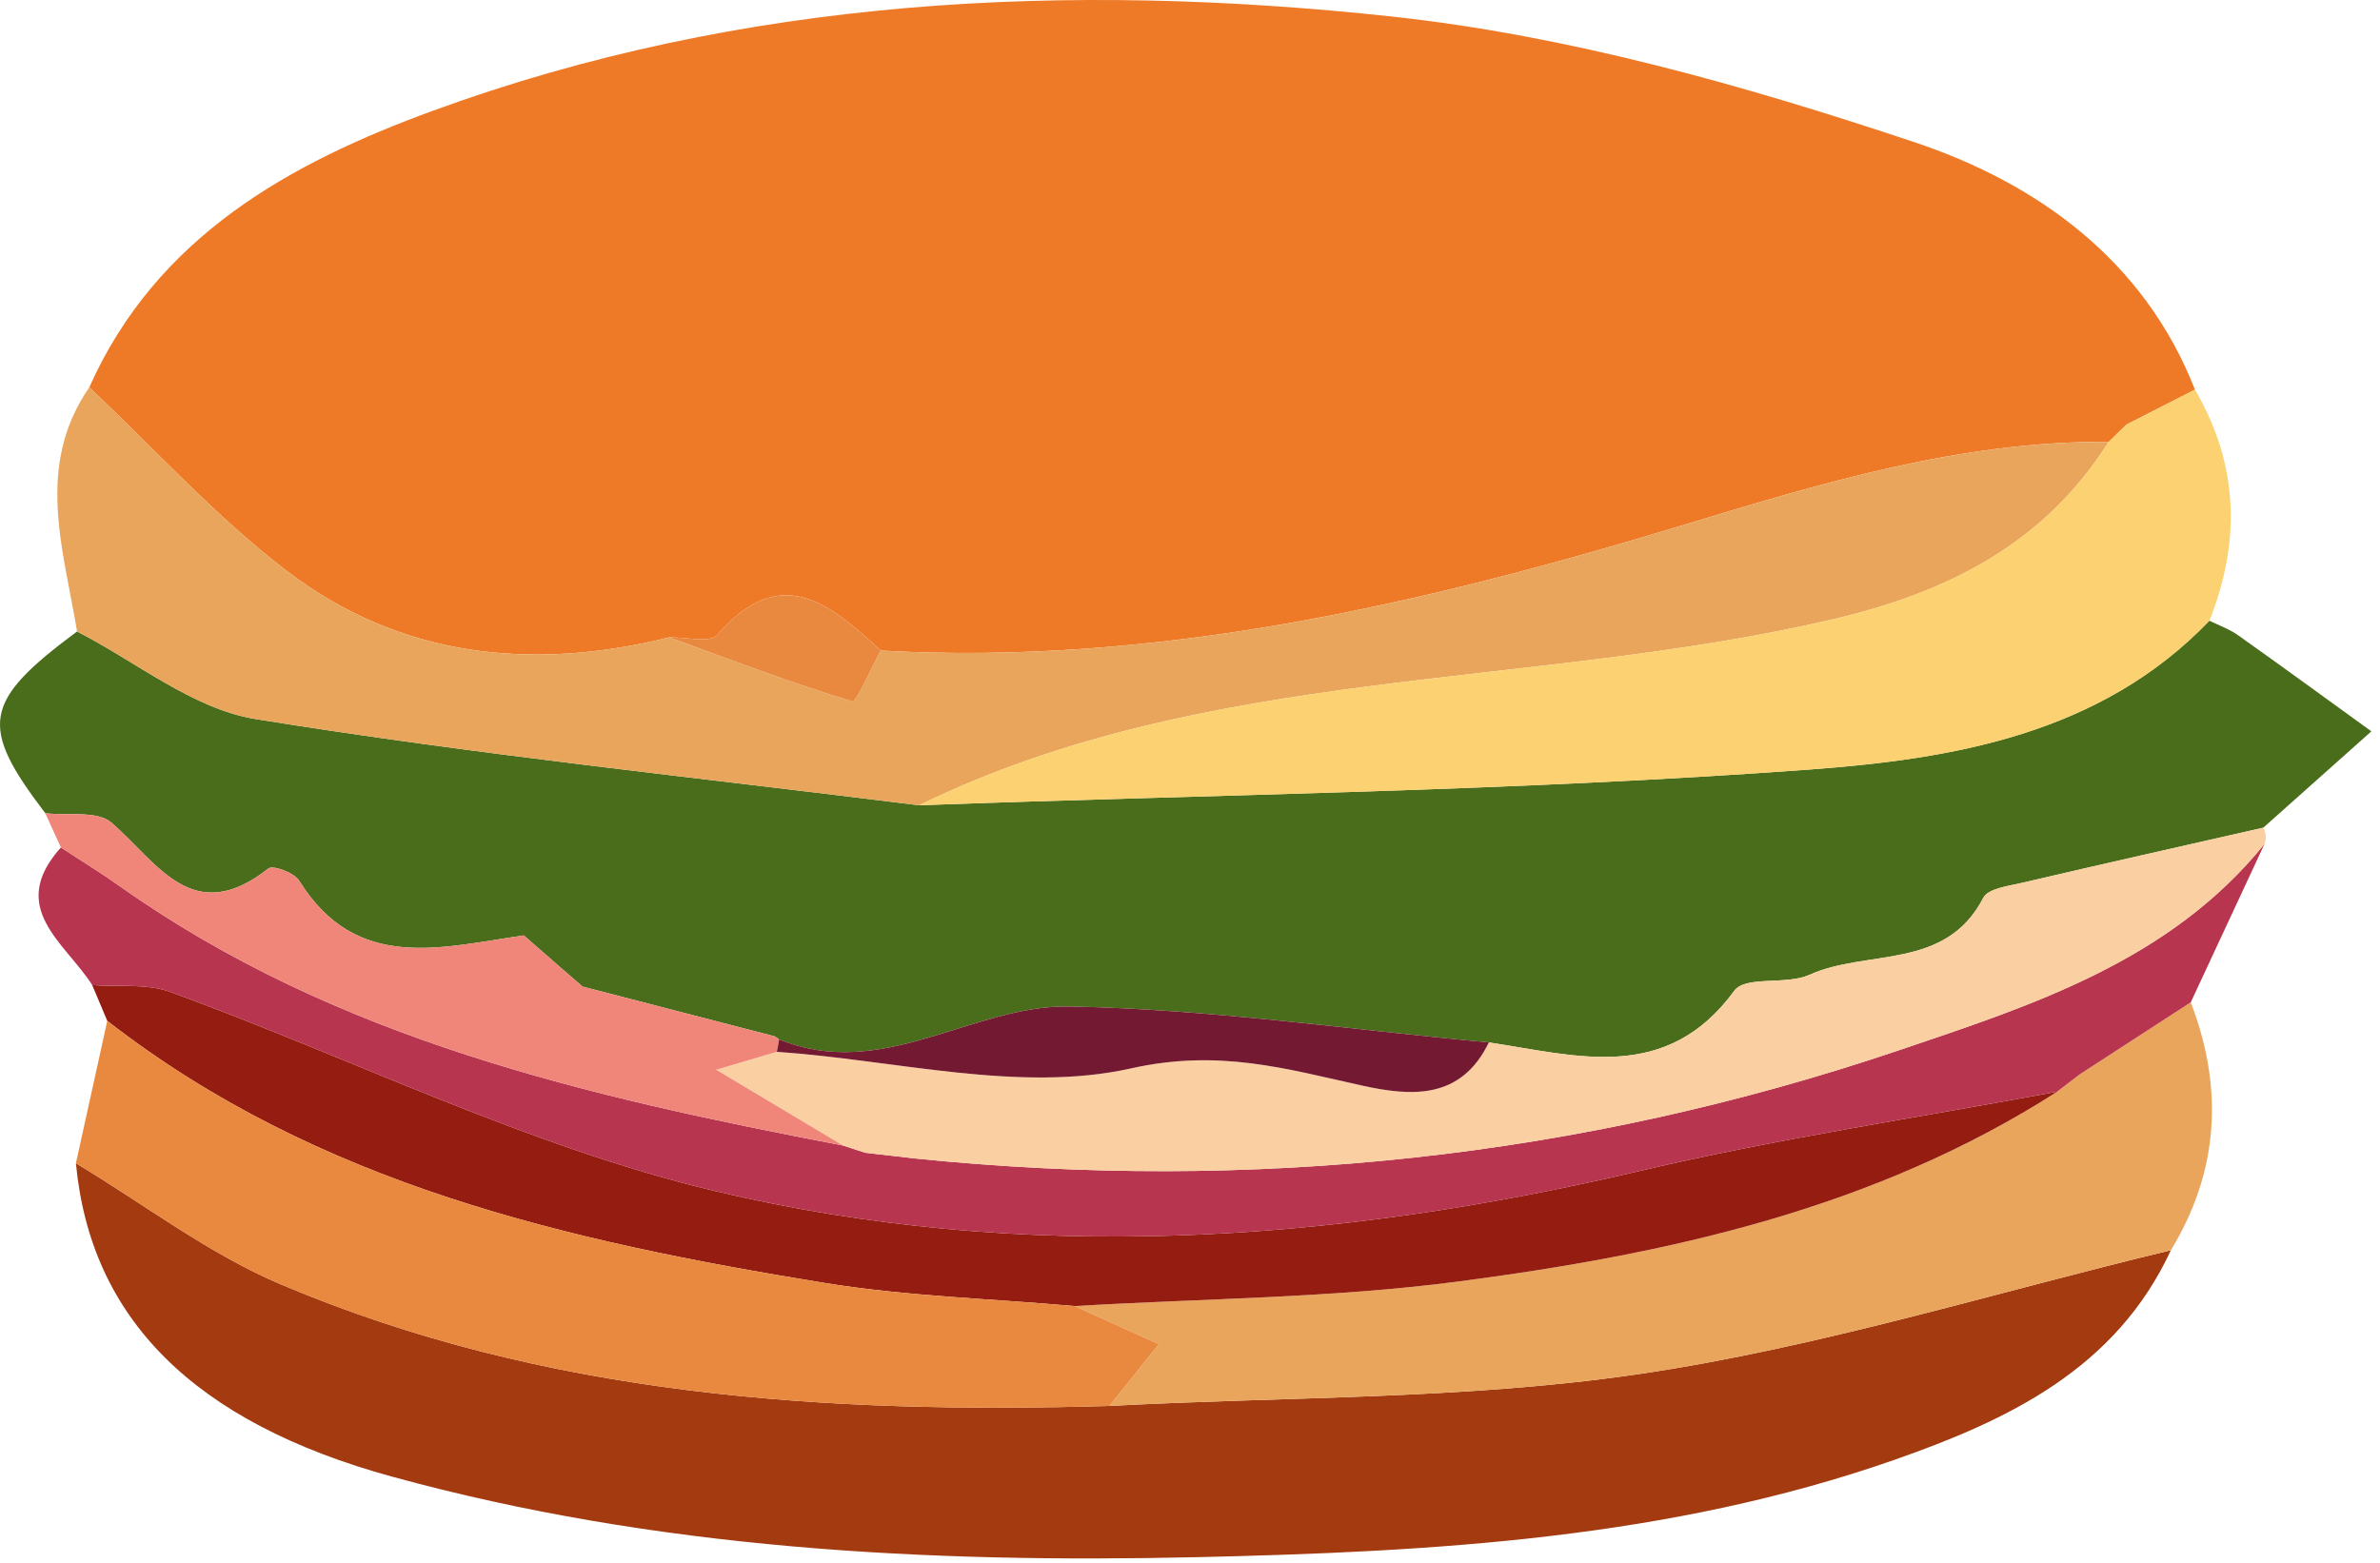
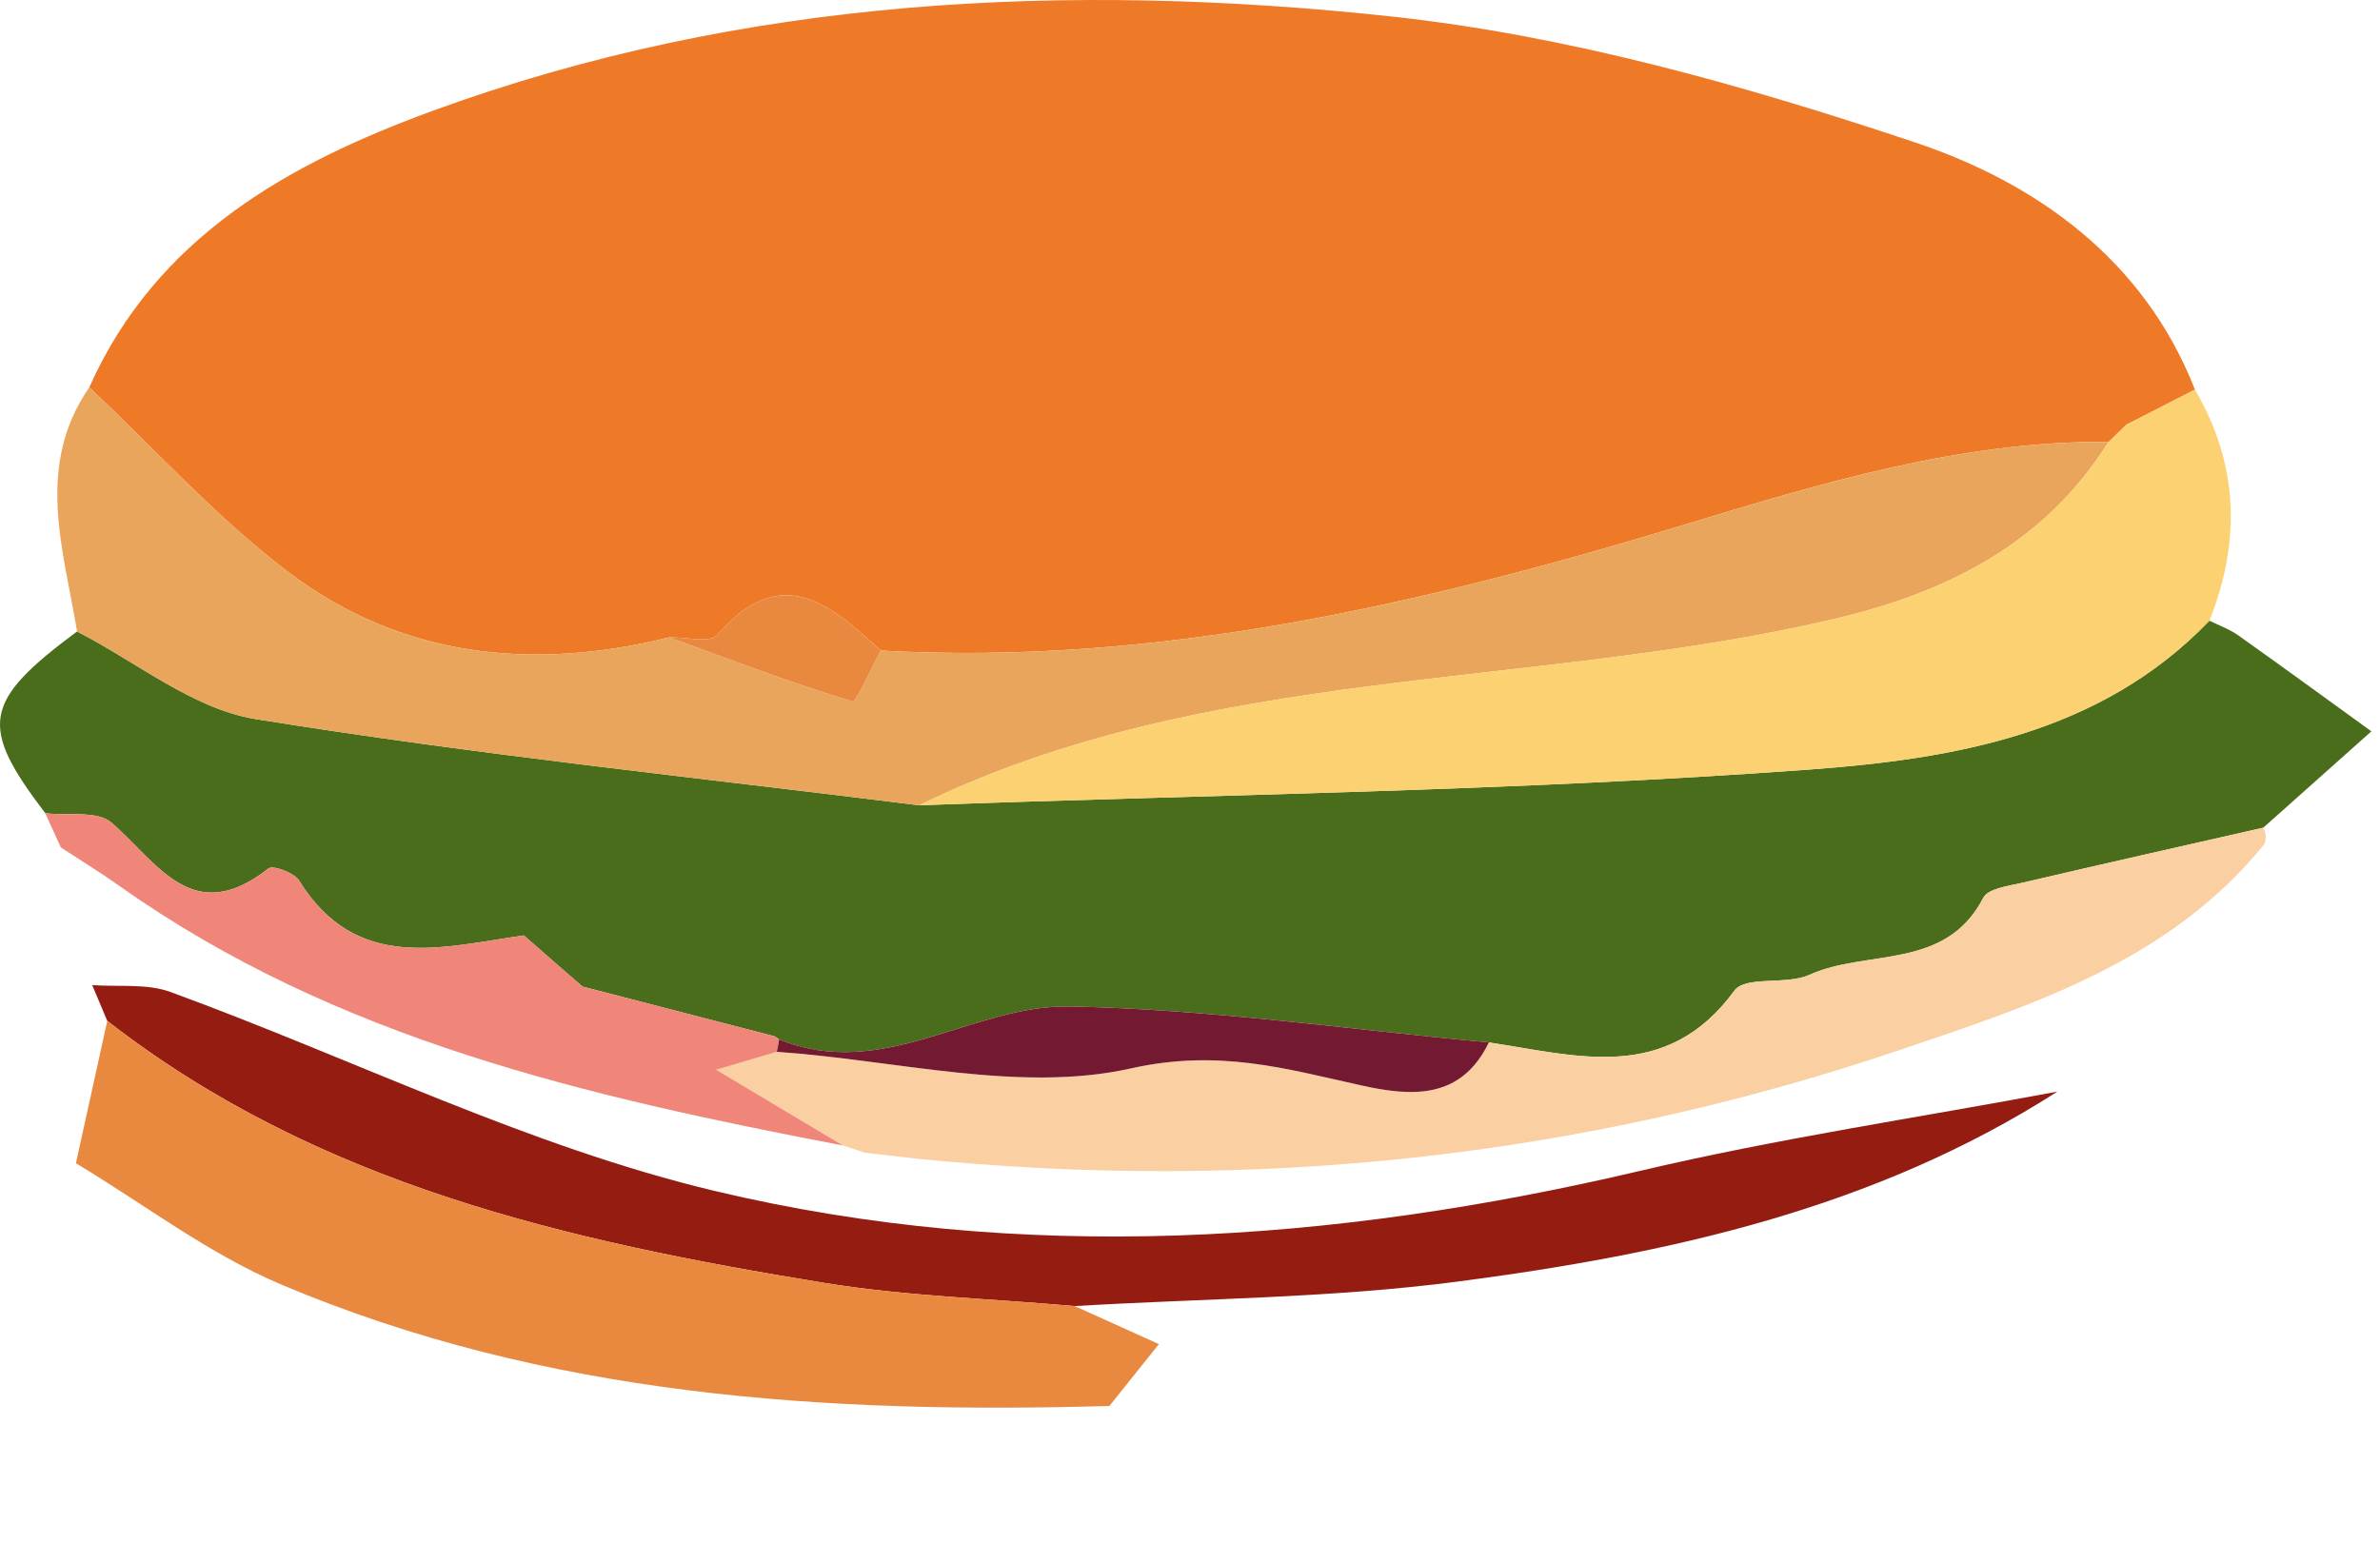
<svg xmlns="http://www.w3.org/2000/svg" width="265" height="174" viewBox="0 0 265 174" fill="none">
  <path d="M9.938 43.136C17.434 26.324 32.273 18.153 48.245 12.315C82.776 -0.305 118.88 -2.047 154.878 1.83C174.628 3.957 194.284 9.523 213.21 15.851C226.683 20.356 238.728 28.871 244.393 43.387C241.844 44.689 239.294 45.992 236.745 47.295C236.091 47.936 235.439 48.576 234.785 49.217L234.781 49.203C218.299 49.084 202.762 53.815 187.232 58.527C158.161 67.347 128.785 74.161 98.073 72.448C92.465 67.302 86.936 62.491 79.868 70.706C79.064 71.641 76.341 70.927 74.51 70.978C59.236 74.761 44.609 73.234 31.953 63.594C24.021 57.554 17.236 50.007 9.938 43.136Z" fill="#EE7A27" />
  <path d="M5.047 90.56C-2.393 80.81 -1.925 78.127 8.576 70.32C15.179 73.686 21.48 78.942 28.45 80.071C52.953 84.038 77.686 86.587 102.332 89.673C135.374 88.471 168.48 88.124 201.432 85.696C217.326 84.525 233.837 81.814 246.002 69.115C247.07 69.648 248.228 70.053 249.19 70.734C254.168 74.263 259.095 77.864 264.04 81.439C260.029 85.016 256.018 88.593 252.008 92.167C243.08 94.198 234.143 96.204 225.226 98.292C223.673 98.656 221.366 98.933 220.825 99.981C216.628 108.11 207.867 105.663 201.465 108.557C198.891 109.721 194.351 108.625 193.113 110.318C185.528 120.686 175.566 117.552 165.773 116.082C150.189 114.648 134.623 112.358 119.022 112.082C108.293 111.892 98.244 120.457 86.743 115.742L86.261 115.406C79.105 113.552 71.949 111.699 64.792 109.846L64.94 109.929C64.199 109.287 63.458 108.644 62.717 108.002L62.838 108.112C61.333 106.797 59.828 105.482 58.324 104.167C49.184 105.47 39.693 108.358 33.305 98.061C32.762 97.185 30.394 96.31 29.883 96.713C21.46 103.36 17.579 96.099 12.411 91.608C10.839 90.242 7.55 90.854 5.047 90.56Z" fill="#4A6D1B" />
-   <path d="M241.715 139.223C235.581 152.447 223.617 158.124 210.922 162.567C185.809 171.356 159.552 172.804 133.321 173.402C103.135 174.09 73.042 172.489 43.705 164.45C21.513 158.37 10.078 146.779 8.453 129.534C16.04 134.089 23.218 139.613 31.288 143.029C60.775 155.509 91.981 157.462 123.526 156.561C143.233 155.504 163.149 155.867 182.588 152.997C202.54 150.053 222.025 143.947 241.715 139.223Z" fill="#A33A10" />
  <path d="M102.337 89.674C77.691 86.587 52.958 84.039 28.455 80.072C21.486 78.944 15.185 73.688 8.581 70.321C7.074 61.16 3.881 51.919 9.937 43.138C17.236 50.009 24.021 57.555 31.953 63.596C44.611 73.236 59.236 74.764 74.512 70.978C81.282 73.444 88.014 76.032 94.902 78.105C95.351 78.24 96.989 74.427 98.074 72.451C128.786 74.164 158.161 67.35 187.232 58.53C202.763 53.818 218.3 49.087 234.783 49.207C227.58 60.625 216.75 66.021 203.915 69.005C170.239 76.834 134.405 74.032 102.337 89.674Z" fill="#E9A55C" />
  <path d="M102.336 89.674C134.404 74.032 170.239 76.834 203.913 69.005C216.747 66.021 227.577 60.624 234.781 49.207L234.784 49.221C235.438 48.58 236.091 47.939 236.745 47.298C239.294 45.995 241.843 44.692 244.392 43.39C249.273 51.695 249.512 60.29 246.008 69.119C233.842 81.816 217.331 84.527 201.437 85.698C168.484 88.125 135.378 88.472 102.336 89.674Z" fill="#FBD171" />
-   <path d="M241.717 139.223C222.028 143.946 202.542 150.052 182.59 152.999C163.151 155.869 143.235 155.506 123.528 156.563C125.635 153.93 127.742 151.297 129.038 149.677C127.053 148.78 123.358 147.111 119.664 145.442C133.869 144.595 148.18 144.556 162.257 142.72C185.692 139.663 208.71 134.618 229.077 121.561L228.951 121.642C229.822 120.975 230.692 120.309 231.563 119.642C235.685 116.967 239.807 114.291 243.929 111.616C247.599 121.172 247.083 130.392 241.717 139.223Z" fill="#E9A55C" />
  <path d="M229.074 121.561C208.707 134.618 185.689 139.662 162.254 142.72C148.178 144.556 133.867 144.595 119.662 145.441C110.35 144.613 100.945 144.352 91.741 142.853C63.324 138.224 35.417 131.942 11.944 113.68C11.385 112.352 10.826 111.025 10.266 109.697C13.183 109.918 16.334 109.496 18.977 110.463C39.219 117.865 58.85 127.693 79.652 132.639C113.774 140.751 148.378 138.451 182.609 130.386C197.939 126.775 213.576 124.463 229.074 121.561Z" fill="#941C11" />
-   <path d="M229.077 121.562C213.579 124.464 197.943 126.776 182.612 130.388C148.381 138.452 113.776 140.753 79.655 132.641C58.853 127.696 39.223 117.868 18.981 110.465C16.337 109.498 13.185 109.921 10.269 109.699C7.296 105.001 0.714 101.124 6.781 94.371C8.942 95.788 11.154 97.137 13.263 98.631C37.441 115.771 65.484 122.125 93.859 127.561C94.69 127.831 95.521 128.1 96.351 128.37C98.232 128.586 100.112 128.801 101.993 129.017C139.329 132.798 175.876 128.976 211.422 116.96C226.362 111.909 241.614 107.013 252.145 93.972C249.406 99.853 246.668 105.734 243.929 111.616C239.807 114.293 235.685 116.968 231.56 119.643C230.688 120.31 229.82 120.976 228.951 121.643L229.077 121.562Z" fill="#B8354F" />
  <path d="M11.944 113.681C35.417 131.943 63.324 138.225 91.741 142.854C100.944 144.353 110.349 144.614 119.662 145.442C123.356 147.112 127.051 148.781 129.036 149.678C127.74 151.298 125.633 153.932 123.526 156.564C91.98 157.465 60.775 155.511 31.288 143.031C23.218 139.615 16.04 134.091 8.453 129.536C9.616 124.252 10.78 118.967 11.944 113.681Z" fill="#E8893F" />
  <path d="M252.144 93.971C241.613 107.012 226.361 111.909 211.421 116.959C175.876 128.975 139.328 132.797 101.994 129.017C100.114 128.802 98.232 128.585 96.35 128.369C95.519 128.099 94.689 127.829 93.861 127.559C89.378 124.878 84.892 122.199 79.742 119.122C82.022 118.447 84.255 117.786 86.489 117.126C99.701 118.039 113.537 121.745 125.926 118.975C135.693 116.792 143.147 119.004 151.601 120.875C157.179 122.109 162.677 122.474 165.778 116.084C175.568 117.551 185.53 120.686 193.115 110.318C194.354 108.625 198.893 109.721 201.467 108.557C207.869 105.663 216.63 108.11 220.827 99.981C221.368 98.933 223.675 98.656 225.228 98.293C234.145 96.204 243.082 94.198 252.01 92.168C252.316 92.751 252.361 93.351 252.144 93.971Z" fill="#FACFA1" />
  <path d="M86.489 117.127C84.256 117.788 82.022 118.449 79.742 119.123C84.893 122.2 89.379 124.88 93.861 127.56C65.483 122.125 37.44 115.77 13.262 98.631C11.153 97.136 8.941 95.787 6.78 94.371C6.198 93.1 5.614 91.83 5.039 90.56C7.551 90.855 10.84 90.243 12.411 91.609C17.579 96.1 21.461 103.361 29.883 96.713C30.394 96.311 32.761 97.186 33.305 98.061C39.693 108.36 49.184 105.471 58.326 104.169C59.831 105.484 61.335 106.799 62.839 108.113L62.719 108.003C63.46 108.645 64.201 109.288 64.941 109.93L64.793 109.847C71.949 111.701 79.105 113.554 86.262 115.408C86.262 115.408 86.744 115.744 86.741 115.742C86.676 116.205 86.592 116.668 86.489 117.127Z" fill="#F08679" />
  <path d="M98.07 72.449C96.985 74.426 95.347 78.239 94.898 78.103C88.011 76.03 81.278 73.442 74.508 70.976C76.339 70.927 79.06 71.641 79.864 70.706C86.932 62.493 92.462 67.304 98.07 72.449Z" fill="#E8893F" />
-   <path d="M236.742 47.297C236.088 47.938 235.435 48.579 234.781 49.22C235.434 48.578 236.088 47.937 236.742 47.297Z" fill="#E9A55C" />
  <path d="M86.492 117.126C86.595 116.667 86.679 116.205 86.745 115.74C98.248 120.457 108.297 111.892 119.026 112.082C134.627 112.359 150.193 114.649 165.777 116.082C162.679 122.475 157.181 122.11 151.603 120.875C143.149 119.004 135.695 116.791 125.928 118.975C113.54 121.745 99.704 118.039 86.492 117.126Z" fill="#731A32" />
  <path d="M62.841 108.112C61.337 106.797 59.834 105.482 58.328 104.168C59.831 105.481 61.336 106.797 62.841 108.112Z" fill="#731A32" />
  <path d="M64.941 109.928C64.201 109.286 63.46 108.644 62.719 108.001C63.459 108.643 64.2 109.286 64.941 109.928Z" fill="#731A32" />
  <path d="M228.953 121.643C229.822 120.976 230.69 120.31 231.562 119.643C230.695 120.31 229.824 120.976 228.953 121.643Z" fill="#941C11" />
  <path d="M96.352 128.369C98.234 128.585 100.116 128.801 101.996 129.017C100.113 128.801 98.232 128.585 96.352 128.369Z" fill="#F08679" />
</svg>